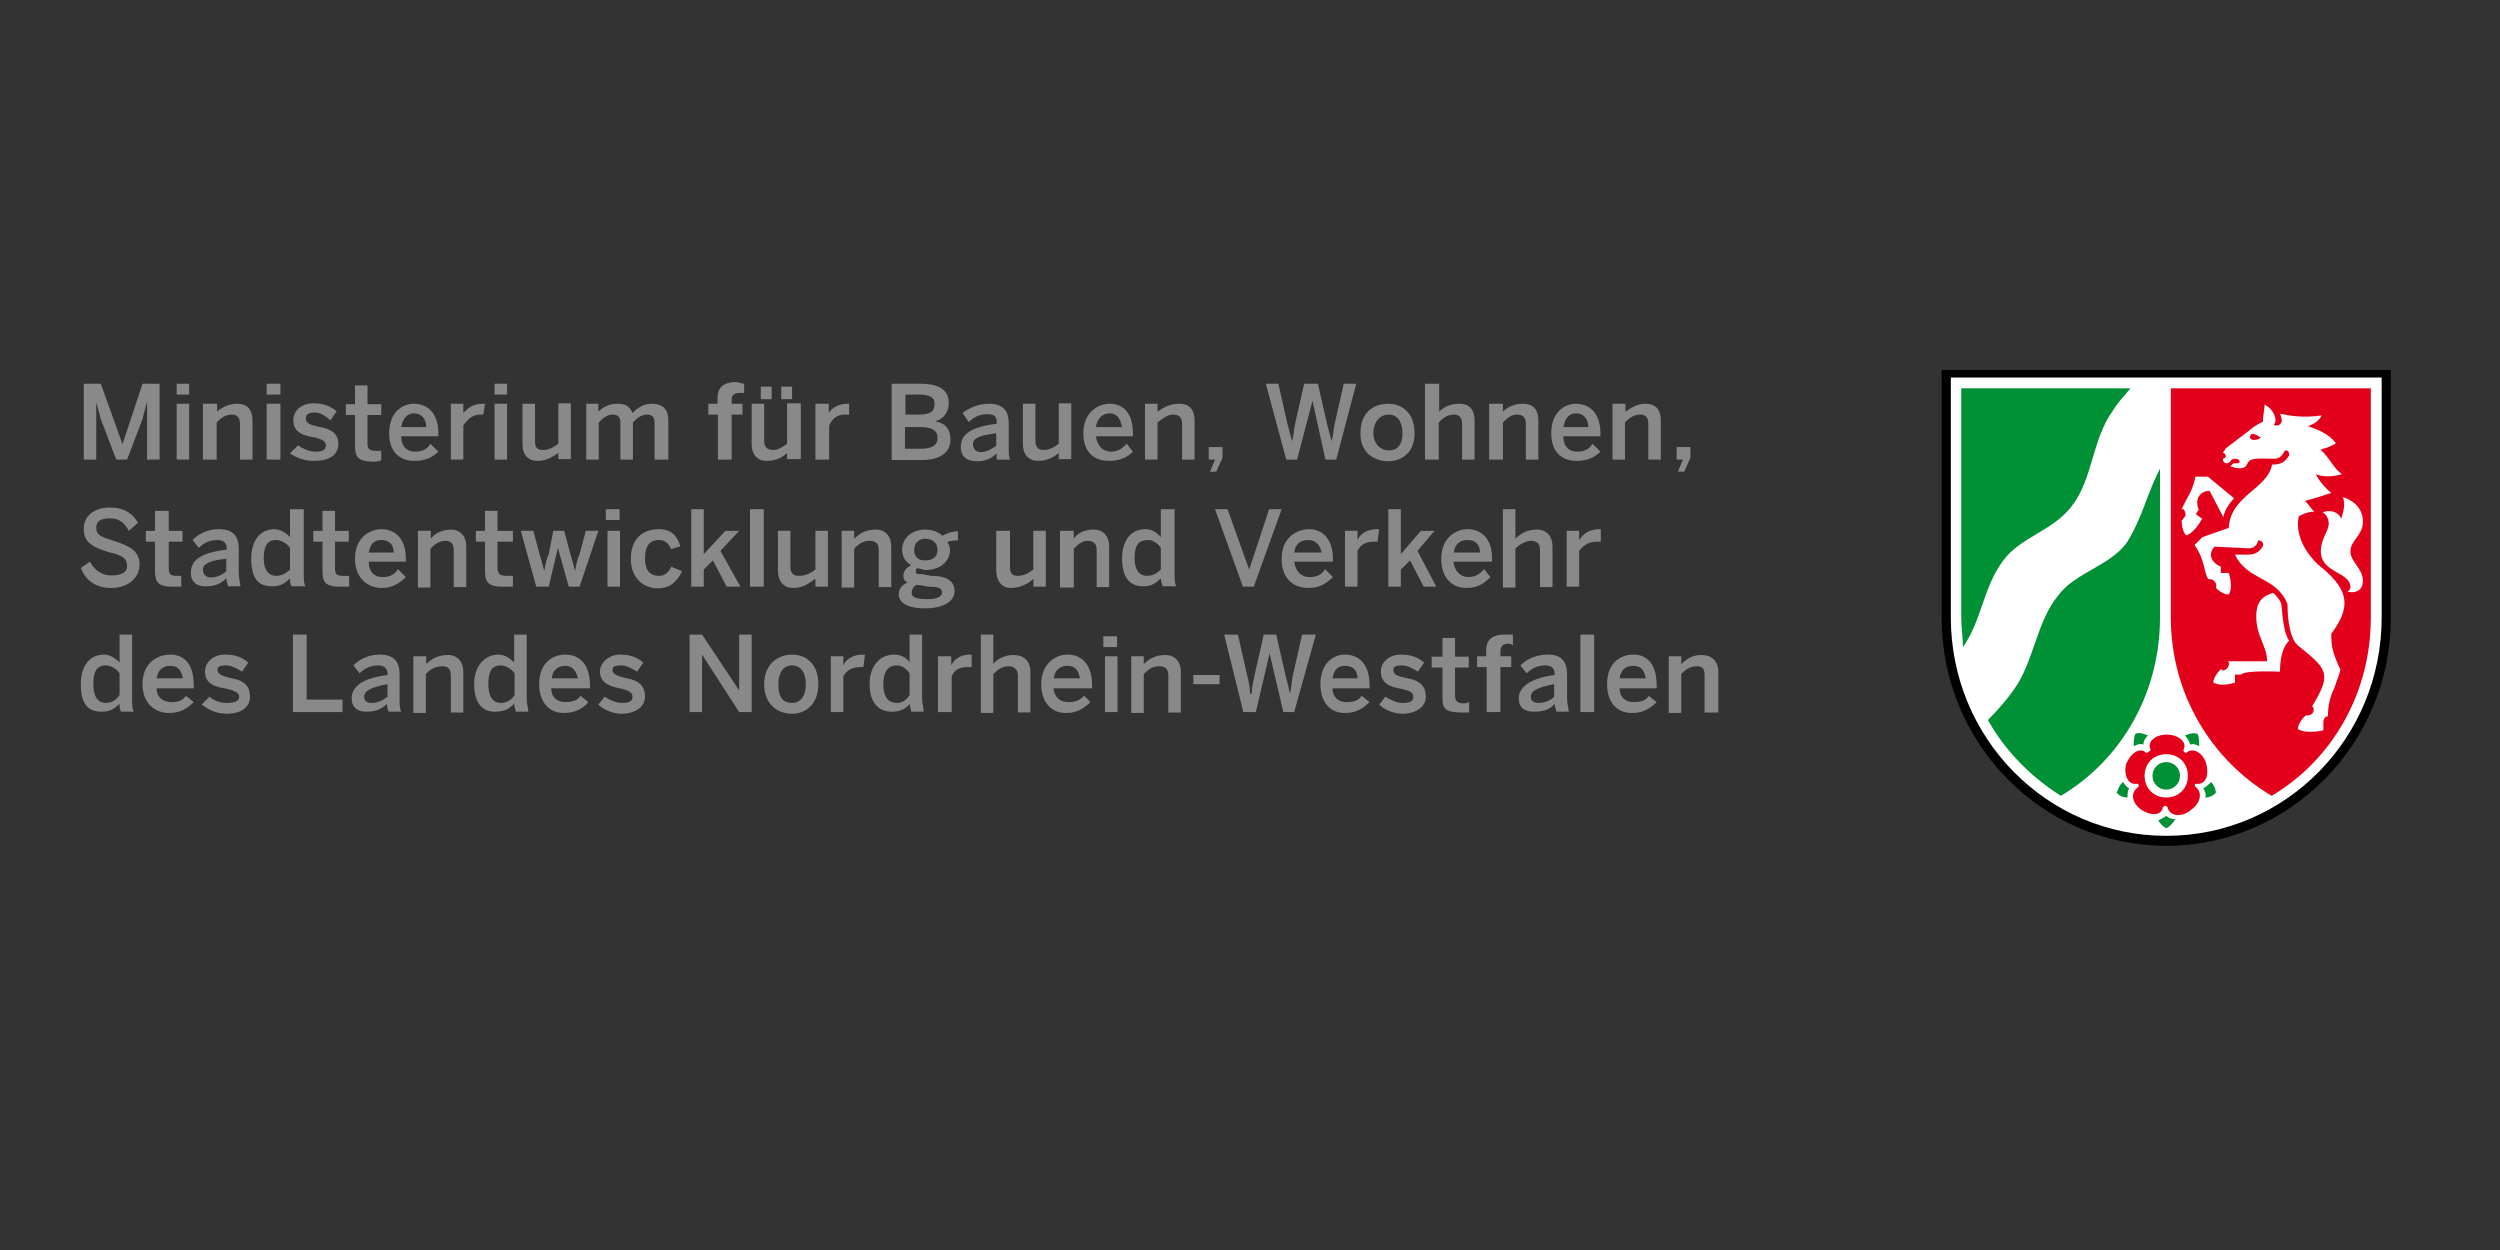
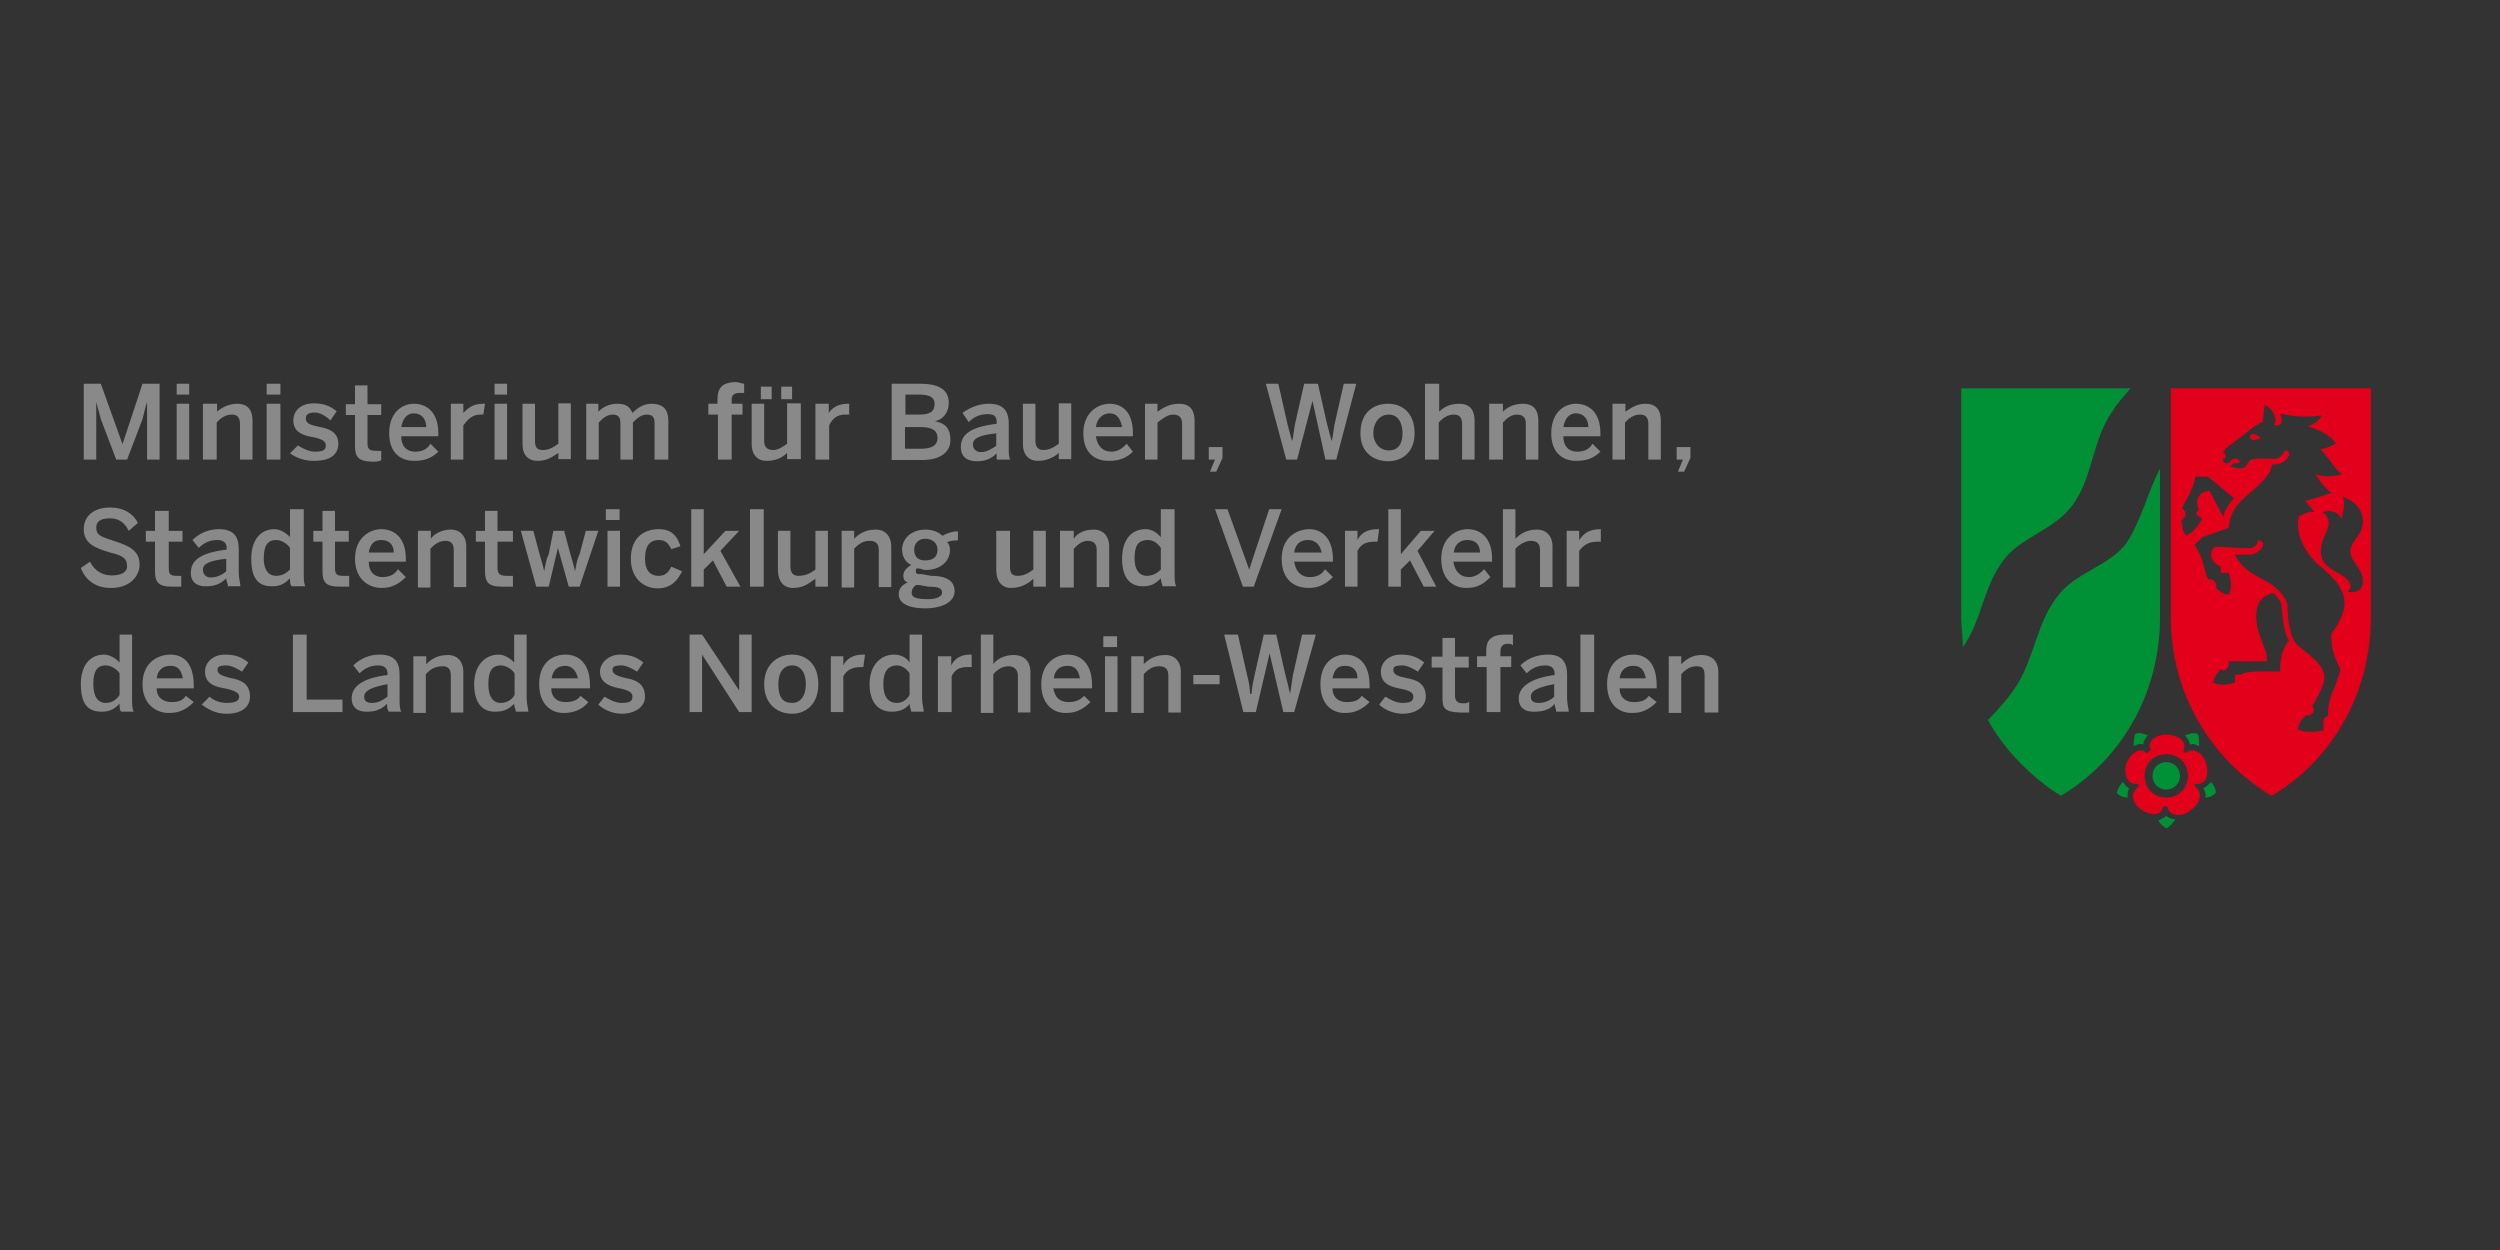
<svg xmlns="http://www.w3.org/2000/svg" version="1.1" id="Ebene_1" x="0px" y="0px" viewBox="0 0 600 300" enable-background="new 0 0 600 300" xml:space="preserve">
  <rect x="0" y="0" width="600" height="300" fill="#333333" stroke="none" />
  <path fill="#898989" d="M400.5,157.5c3,0,3,0,3,0c0,1.9,0,1.9,0,1.9c1.1-1.1,2.6-2.2,4.8-2.2c2.6,0,4.1,1.5,4.1,4.1  c0,9.7,0,9.7,0,9.7c-3.3,0-3.3,0-3.3,0c0-8.9,0-8.9,0-8.9c0-1.5-0.4-2.2-1.9-2.2c-1.5,0-2.6,0.7-3.7,1.9c0,9.3,0,9.3,0,9.3  c-3,0-3,0-3,0 M395,162.8c-0.4-1.9-1.1-3-3-3c-1.5,0-3,0.7-3.3,3H395z M385.7,164.2c0-5.2,3.3-7.1,6.3-7.1c3,0,5.6,1.9,5.6,7.4  c0,0.7,0,0.7,0,0.7c-8.9,0-8.9,0-8.9,0c0,2.2,1.5,3.3,3.3,3.3c1.9,0,3-0.4,3.7-1.5c1.9,1.5,1.9,1.5,1.9,1.5  c-1.5,1.5-3.3,2.6-5.6,2.6C388.6,171.3,385.7,169.1,385.7,164.2z M379.3,152.3c3.3,0,3.3,0,3.3,0c0,18.6,0,18.6,0,18.6  c-3.3,0-3.3,0-3.3,0V152.3z M373,167.2c0-3,0-3,0-3c-3.7,0.7-5.6,1.5-5.6,3c0,1.1,0.7,1.5,1.9,1.5C370.8,168.7,372.3,168,373,167.2z   M364.5,167.6c0-2.6,2.6-4.8,8.6-5.6c0-0.4,0-0.4,0-0.4c0-1.1-0.7-1.9-2.2-1.9c-1.9,0-3.3,0.7-4.5,1.9c-1.5-1.9-1.5-1.9-1.5-1.9  c1.5-1.5,3.7-2.6,6.7-2.6c3.3,0,4.5,1.9,4.5,4.8c0,5.6,0,5.6,0,5.6c0,1.5,0.4,2.6,0.4,3.3c-3,0-3,0-3,0c0-0.7-0.4-1.1-0.4-1.9  c-1.1,1.5-3,1.9-4.8,1.9C365.9,170.9,364.5,169.8,364.5,167.6z M356.7,160.1c-2.2,0-2.2,0-2.2,0c0-2.6,0-2.6,0-2.6  c2.2,0,2.2,0,2.2,0c0-1.5,0-1.5,0-1.5c0-2.2,1.1-3.7,4.5-3.7c0.4,0,1.5,0,1.9,0c0,2.6,0,2.6,0,2.6c-0.4-0.4-0.7-0.4-1.1-0.4  c-1.1,0-1.9,0.4-1.9,1.9c0,1.1,0,1.1,0,1.1c2.6,0,2.6,0,2.6,0c0,2.6,0,2.6,0,2.6c-2.6,0-2.6,0-2.6,0c0,10.8,0,10.8,0,10.8  c-3.3,0-3.3,0-3.3,0V160.1z M346.2,167.6c0-7.4,0-7.4,0-7.4c-2.6,0-2.6,0-2.6,0c0-2.6,0-2.6,0-2.6c2.6,0,2.6,0,2.6,0  c0-4.5,0-4.5,0-4.5c3,0,3,0,3,0c0,4.5,0,4.5,0,4.5c3.3,0,3.3,0,3.3,0c0,2.6,0,2.6,0,2.6c-3.3,0-3.3,0-3.3,0c0,6.7,0,6.7,0,6.7  c0,1.1,0.4,1.9,1.9,1.9c0.7,0,1.1,0,1.5-0.4c0,2.6,0,2.6,0,2.6c-0.4,0-1.5,0-2.2,0C346.6,170.9,346.2,169.8,346.2,167.6z M331,169.1  c1.5-1.9,1.5-1.9,1.5-1.9c1.1,0.7,2.6,1.5,4.1,1.5c1.9,0,2.6-0.4,2.6-1.5c0-1.1-1.1-1.5-3-1.9c-2.2-0.4-4.8-1.1-4.8-4.1  c0-2.2,1.9-4.1,4.8-4.1c2.6,0,4.1,0.7,5.6,1.9c-1.5,2.2-1.5,2.2-1.5,2.2c-1.1-0.7-2.6-1.5-3.7-1.5c-1.9,0-2.2,0.4-2.2,1.1  c0,1.1,1.1,1.5,3,1.9c2.2,0.4,4.8,1.1,4.8,4.5c0,2.6-2.6,4.1-5.6,4.1C334.3,171.3,332.1,170.2,331,169.1z M325.8,162.8  c0-1.9-1.1-3-3-3c-1.5,0-2.6,0.7-3,3H325.8z M316.9,164.2c0-5.2,3.3-7.1,5.9-7.1c3,0,5.9,1.9,5.9,7.4c0,0.7,0,0.7,0,0.7  c-8.9,0-8.9,0-8.9,0c0,2.2,1.5,3.3,3.3,3.3c1.9,0,3-0.4,3.7-1.5c1.9,1.5,1.9,1.5,1.9,1.5c-1.5,1.5-3.3,2.6-5.6,2.6  C319.8,171.3,316.9,169.1,316.9,164.2z M293.8,152.3c3.3,0,3.3,0,3.3,0c2.2,9.7,2.2,9.7,2.2,9.7c0.4,1.5,0.7,3,0.7,4.5  c0.4,0,0.4,0,0.4,0c0-1.5,0.4-3,0.7-4.5c2.2-9.7,2.2-9.7,2.2-9.7c3,0,3,0,3,0c2.2,9.7,2.2,9.7,2.2,9.7c0.4,1.5,0.7,2.6,1.1,4.5  c0.4-1.9,0.4-3,0.7-4.5c2.2-9.7,2.2-9.7,2.2-9.7c3.3,0,3.3,0,3.3,0c-5.2,18.6-5.2,18.6-5.2,18.6c-2.6,0-2.6,0-2.6,0  c-3.3-14.1-3.3-14.1-3.3-14.1c-3.3,14.1-3.3,14.1-3.3,14.1c-3,0-3,0-3,0L293.8,152.3z M286.4,162c6.3,0,6.3,0,6.3,0  c0,2.2,0,2.2,0,2.2c-6.3,0-6.3,0-6.3,0V162z M271.5,157.5c3,0,3,0,3,0c0,1.9,0,1.9,0,1.9c1.1-1.1,2.6-2.2,5.2-2.2  c2.2,0,3.7,1.5,3.7,4.1c0,9.7,0,9.7,0,9.7c-3,0-3,0-3,0c0-8.9,0-8.9,0-8.9c0-1.5-0.7-2.2-2.2-2.2c-1.5,0-2.6,0.7-3.7,1.9  c0,9.3,0,9.3,0,9.3c-3,0-3,0-3,0V157.5z M265.2,157.5c3,0,3,0,3,0c0,13.4,0,13.4,0,13.4c-3,0-3,0-3,0V157.5z M264.8,152.7  c3.3,0,3.3,0,3.3,0c0,2.6,0,2.6,0,2.6c-3.3,0-3.3,0-3.3,0V152.7z M259.2,162.8c-0.4-1.9-1.1-3-3-3c-1.5,0-3,0.7-3.3,3H259.2z   M249.9,164.2c0-5.2,3.7-7.1,6.3-7.1c3,0,5.9,1.9,5.9,7.4c0,0.7,0,0.7,0,0.7c-9.3,0-9.3,0-9.3,0c0.4,2.2,1.5,3.3,3.7,3.3  c1.5,0,2.6-0.4,3.7-1.5c1.5,1.5,1.5,1.5,1.5,1.5c-1.5,1.5-3.3,2.6-5.6,2.6C252.9,171.3,249.9,169.1,249.9,164.2z M235.4,152.3  c3,0,3,0,3,0c0,7.1,0,7.1,0,7.1c0.7-1.1,2.6-2.2,4.8-2.2c2.6,0,4.1,1.5,4.1,4.1c0,9.7,0,9.7,0,9.7c-3,0-3,0-3,0c0-8.9,0-8.9,0-8.9  c0-1.5-1.1-2.2-2.2-2.2c-1.5,0-2.6,0.7-3.7,1.9c0,9.3,0,9.3,0,9.3c-3,0-3,0-3,0V152.3z M225,157.5c3.3,0,3.3,0,3.3,0  c0,2.2,0,2.2,0,2.2c0.7-1.5,2.2-2.6,4.5-2.6c0.4,0,0.4,0,0.4,0c0,3,0,3,0,3c-0.4,0-0.7,0-1.1,0c-1.9,0-3,0.7-3.7,2.2  c0,8.6,0,8.6,0,8.6c-3.3,0-3.3,0-3.3,0V157.5z M218.3,166.8c0-5.2,0-5.2,0-5.2c-0.7-1.1-1.9-1.9-3-1.9c-2.2,0-3.3,1.5-3.3,4.5  c0,3,1.1,4.5,3.3,4.5C216.5,168.7,217.6,168,218.3,166.8z M208.7,164.2c0-4.5,2.6-7.1,5.9-7.1c1.5,0,3,0.7,3.7,1.9  c0-6.7,0-6.7,0-6.7c3,0,3,0,3,0c0,15.2,0,15.2,0,15.2c0,1.5,0.4,2.6,0.4,3.3c-3,0-3,0-3,0c0-0.4-0.4-1.1-0.4-1.9  c-0.7,1.1-2.2,1.9-4.1,1.9C211.3,170.9,208.7,169.1,208.7,164.2z M199.4,157.5c3,0,3,0,3,0c0,2.2,0,2.2,0,2.2  c0.7-1.5,2.2-2.6,4.8-2.6c0.4,0,0.4,0,0.4,0c-0.4,3-0.4,3-0.4,3s-0.4,0-0.7,0c-1.9,0-3.3,0.7-4.1,2.2c0,8.6,0,8.6,0,8.6  c-3,0-3,0-3,0V157.5z M193.4,164.2c0-2.6-1.1-4.5-3.3-4.5c-2.2,0-3.3,1.9-3.3,4.5c0,2.6,0.7,4.5,3.3,4.5  C192.3,168.7,193.4,166.8,193.4,164.2z M183.4,164.2c0-4.8,3.3-7.1,6.7-7.1c3.3,0,6.3,2.2,6.3,7.1c0,4.8-3,7.1-6.3,7.1  C186.7,171.3,183.4,169.1,183.4,164.2z M165.5,152.3c3,0,3,0,3,0c8.9,13.4,8.9,13.4,8.9,13.4c0-13.4,0-13.4,0-13.4c3,0,3,0,3,0  c0,18.6,0,18.6,0,18.6c-3,0-3,0-3,0c-8.9-13.8-8.9-13.8-8.9-13.8c0,13.8,0,13.8,0,13.8c-3,0-3,0-3,0V152.3z M143.6,169.1  c1.5-1.9,1.5-1.9,1.5-1.9c1.1,0.7,2.6,1.5,4.1,1.5c1.9,0,2.6-0.4,2.6-1.5c0-1.1-1.1-1.5-2.6-1.9c-2.2-0.4-5.2-1.1-5.2-4.1  c0-2.2,2.2-4.1,4.8-4.1c2.6,0,4.1,0.7,5.6,1.9c-1.5,2.2-1.5,2.2-1.5,2.2c-1.1-0.7-2.6-1.5-3.7-1.5c-1.9,0-2.2,0.4-2.2,1.1  c0,1.1,1.5,1.5,3,1.9c2.2,0.4,4.8,1.1,4.8,4.5c0,2.6-2.6,4.1-5.6,4.1C146.9,171.3,144.7,170.2,143.6,169.1z M138.7,162.8  c-0.4-1.9-1.5-3-3-3s-3,0.7-3.3,3H138.7z M129.4,164.2c0-5.2,3.3-7.1,6.3-7.1s5.9,1.9,5.9,7.4c0,0.7,0,0.7,0,0.7c-9.3,0-9.3,0-9.3,0  c0,2.2,1.5,3.3,3.3,3.3s3-0.4,3.7-1.5c1.9,1.5,1.9,1.5,1.9,1.5c-1.1,1.5-3.3,2.6-5.6,2.6C132.4,171.3,129.4,169.1,129.4,164.2z   M123.5,166.8c0-5.2,0-5.2,0-5.2c-0.7-1.1-2.2-1.9-3.3-1.9c-2.2,0-3,1.5-3,4.5c0,3,1.1,4.5,3,4.5C121.6,168.7,122.8,168,123.5,166.8  z M113.8,164.2c0-4.5,2.6-7.1,5.9-7.1c1.1,0,2.6,0.7,3.7,1.9c0-6.7,0-6.7,0-6.7c3,0,3,0,3,0c0,15.2,0,15.2,0,15.2  c0,1.5,0.4,2.6,0.4,3.3c-3,0-3,0-3,0c0-0.4-0.4-1.1-0.4-1.9c-1.1,1.1-2.2,1.9-4.5,1.9C116.1,170.9,113.8,169.1,113.8,164.2z   M99.3,157.5c3,0,3,0,3,0c0,1.9,0,1.9,0,1.9c1.1-1.1,2.6-2.2,5.2-2.2c2.2,0,3.7,1.5,3.7,4.1c0,9.7,0,9.7,0,9.7c-3,0-3,0-3,0  c0-8.9,0-8.9,0-8.9c0-1.5-0.7-2.2-1.9-2.2c-1.9,0-3,0.7-4.1,1.9c0,9.3,0,9.3,0,9.3c-3,0-3,0-3,0V157.5z M93,167.2c0-3,0-3,0-3  c-3.7,0.7-5.6,1.5-5.6,3c0,1.1,0.7,1.5,1.9,1.5C90.8,168.7,91.9,168,93,167.2z M84.4,167.6c0-2.6,2.2-4.8,8.6-5.6c0-0.4,0-0.4,0-0.4  c0-1.1-0.7-1.9-2.2-1.9c-1.9,0-3.3,0.7-4.5,1.9c-1.5-1.9-1.5-1.9-1.5-1.9c1.5-1.5,3.7-2.6,6.3-2.6c3.7,0,4.8,1.9,4.8,4.8  c0,5.6,0,5.6,0,5.6c0,1.5,0,2.6,0.4,3.3c-3,0-3,0-3,0c-0.4-0.7-0.4-1.1-0.4-1.9c-1.5,1.5-3,1.9-4.8,1.9  C85.9,170.9,84.4,169.8,84.4,167.6z M70.3,152.3c3.3,0,3.3,0,3.3,0c0,15.6,0,15.6,0,15.6c8.6,0,8.6,0,8.6,0c0,3,0,3,0,3  c-11.9,0-11.9,0-11.9,0V152.3z M48.4,169.1c1.9-1.9,1.9-1.9,1.9-1.9c0.7,0.7,2.2,1.5,4.1,1.5c1.9,0,3-0.4,3-1.5c0-1.1-1.5-1.5-3-1.9  c-2.6-0.4-5.2-1.1-5.2-4.1c0-2.2,1.9-4.1,4.8-4.1c2.6,0,4.1,0.7,5.6,1.9c-1.5,2.2-1.5,2.2-1.5,2.2c-1.1-0.7-2.6-1.5-3.7-1.5  c-1.9,0-2.2,0.4-2.2,1.1c0,1.1,1.5,1.5,3,1.9c2.2,0.4,4.8,1.1,4.8,4.5c0,2.6-2.2,4.1-5.6,4.1C51.7,171.3,49.9,170.2,48.4,169.1z   M43.9,162.8c-0.4-1.9-1.1-3-3-3c-1.5,0-3,0.7-3.3,3H43.9z M34.2,164.2c0-5.2,3.7-7.1,6.7-7.1c3,0,5.6,1.9,5.6,7.4  c0,0.7,0,0.7,0,0.7c-8.9,0-8.9,0-8.9,0c0,2.2,1.5,3.3,3.7,3.3c1.5,0,2.6-0.4,3.3-1.5c1.9,1.5,1.9,1.5,1.9,1.5  c-1.5,1.5-3.3,2.6-5.6,2.6C37.6,171.3,34.2,169.1,34.2,164.2z M28.7,166.8c0-5.2,0-5.2,0-5.2c-0.7-1.1-2.2-1.9-3.3-1.9  c-2.2,0-3,1.5-3,4.5c0,3,1.1,4.5,3,4.5C26.8,168.7,27.9,168,28.7,166.8z M19.4,164.2c0-4.5,2.2-7.1,5.6-7.1c1.1,0,2.6,0.7,3.7,1.9  c0-6.7,0-6.7,0-6.7c3,0,3,0,3,0c0,15.2,0,15.2,0,15.2c0,1.5,0,2.6,0.4,3.3c-3,0-3,0-3,0c-0.4-0.4-0.4-1.1-0.4-1.9  c-1.1,1.1-2.2,1.9-4.1,1.9C21.2,170.9,19.4,169.1,19.4,164.2z M376,127.4c3,0,3,0,3,0c0,2.2,0,2.2,0,2.2c1.1-1.5,2.2-2.6,5.2-2.6  c0,3,0,3,0,3c-0.4,0-0.7,0-0.7,0c-2.2,0-3.3,0.7-4.5,2.2c0,8.6,0,8.6,0,8.6c-3,0-3,0-3,0V127.4z M360.7,122.2c3,0,3,0,3,0  c0,7.1,0,7.1,0,7.1c1.1-1.1,2.6-2.2,5.2-2.2c2.2,0,3.7,1.5,3.7,4.1c0,9.7,0,9.7,0,9.7c-3,0-3,0-3,0c0-8.9,0-8.9,0-8.9  c0-1.5-0.7-2.2-2.2-2.2c-1.1,0-2.6,0.7-3.7,1.9c0,9.3,0,9.3,0,9.3c-3,0-3,0-3,0V122.2z M355.2,132.6c0-1.9-1.1-3-3-3  c-1.5,0-3,0.7-3.3,3H355.2z M345.9,134.1c0-5.2,3.7-7.1,6.3-7.1c3,0,5.9,1.9,5.9,7.1c0,0.7,0,0.7,0,0.7c-9.3,0-9.3,0-9.3,0  c0.4,2.6,1.9,3.7,3.7,3.7c1.5,0,2.6-0.7,3.7-1.9c1.5,1.9,1.5,1.9,1.5,1.9c-1.5,1.5-3,2.6-5.6,2.6C348.8,141.2,345.9,139,345.9,134.1  z M333.2,122.2c3,0,3,0,3,0c0,10.8,0,10.8,0,10.8c4.8-5.6,4.8-5.6,4.8-5.6c3.3,0,3.3,0,3.3,0c-4.1,4.8-4.1,4.8-4.1,4.8  c4.5,8.6,4.5,8.6,4.5,8.6c-3,0-3,0-3,0c-3.3-6.3-3.3-6.3-3.3-6.3c-2.2,2.2-2.2,2.2-2.2,2.2c0,4.1,0,4.1,0,4.1c-3,0-3,0-3,0V122.2z   M322.8,127.4c3,0,3,0,3,0c0,2.2,0,2.2,0,2.2c0.7-1.5,2.2-2.6,4.8-2.6c0.4,0,0.4,0,0.4,0c-0.4,3-0.4,3-0.4,3h-0.7  c-2.2,0-3.3,0.7-4.1,2.2c0,8.6,0,8.6,0,8.6c-3,0-3,0-3,0V127.4z M317.2,132.6c-0.4-1.9-1.5-3-3.3-3c-1.5,0-3,0.7-3.3,3H317.2z   M307.6,134.1c0-5.2,3.7-7.1,6.7-7.1c2.6,0,5.6,1.9,5.6,7.1c0,0.7,0,0.7,0,0.7c-9.3,0-9.3,0-9.3,0c0.4,2.6,1.9,3.7,3.7,3.7  c1.9,0,3-0.7,3.7-1.9c1.9,1.9,1.9,1.9,1.9,1.9c-1.5,1.5-3.3,2.6-5.6,2.6C310.5,141.2,307.6,139,307.6,134.1z M291.6,122.2  c3,0,3,0,3,0c5.2,14.5,5.2,14.5,5.2,14.5c4.8-14.5,4.8-14.5,4.8-14.5c3,0,3,0,3,0c-6.7,18.6-6.7,18.6-6.7,18.6c-2.6,0-2.6,0-2.6,0  L291.6,122.2z M278.6,136.7c0-5.2,0-5.2,0-5.2c-0.7-1.1-1.9-1.9-3-1.9c-2.6,0-3.3,1.5-3.3,4.5c0,2.6,1.1,4.1,3,4.1  C276.7,138.2,277.8,137.5,278.6,136.7z M269.3,134.1c0-4.5,2.2-7.1,5.6-7.1c1.5,0,2.6,0.7,3.7,1.9c0-6.7,0-6.7,0-6.7  c3.3,0,3.3,0,3.3,0c0,15.2,0,15.2,0,15.2c0,1.5,0,2.6,0.4,3.3c-3.3,0-3.3,0-3.3,0c0-0.4-0.4-1.1-0.4-1.9c-1.1,1.1-2.2,1.9-4.1,1.9  C271.5,140.8,269.3,139,269.3,134.1z M254.4,127.4c3.3,0,3.3,0,3.3,0c0,1.9,0,1.9,0,1.9c0.7-1.1,2.2-2.2,4.8-2.2  c2.2,0,3.7,1.5,3.7,4.1c0,9.7,0,9.7,0,9.7c-3,0-3,0-3,0c0-8.9,0-8.9,0-8.9c0-1.5-0.7-2.2-2.2-2.2c-1.1,0-2.2,0.7-3.3,1.9  c0,9.3,0,9.3,0,9.3c-3.3,0-3.3,0-3.3,0V127.4z M239.1,136.7c0-9.3,0-9.3,0-9.3c3.3,0,3.3,0,3.3,0c0,8.6,0,8.6,0,8.6  c0,1.5,0.4,2.2,1.9,2.2c1.5,0,2.6-0.7,3.7-1.5c0-9.3,0-9.3,0-9.3c3,0,3,0,3,0c0,13.4,0,13.4,0,13.4c-3,0-3,0-3,0c0-1.9,0-1.9,0-1.9  c-0.7,0.7-2.6,2.2-5.2,2.2C240.6,141.2,239.1,139.7,239.1,136.7z M225,131.9c0-1.5-1.1-2.6-3-2.6c-1.5,0-2.6,1.1-2.6,2.6  c0,1.9,1.1,2.6,2.6,2.6C223.9,134.5,225,133.7,225,131.9z M226.1,142.3c0-1.1-0.7-1.5-3.3-1.5c-2.2-0.4-2.2-0.4-2.2-0.4  c-0.4,0-0.4,0-0.7,0c-0.7,0.4-1.1,1.1-1.1,1.9c0,1.1,1.1,1.5,4.1,1.5C225,143.8,226.1,143,226.1,142.3z M215.7,142.7  c0-1.5,0.7-2.2,2.2-3c-0.7,0-1.1-0.7-1.1-1.5c0-1.1,0.7-1.9,1.9-2.6c-1.5-0.7-2.2-2.2-2.2-3.7c0-2.6,2.2-4.8,5.6-4.8  c1.9,0,3.3,0.7,4.1,1.5c1.1-0.7,2.6-1.1,3.7-1.1c0,2.2,0,2.2,0,2.2c-0.7,0-1.5,0-2.6,0.4c0.4,0.4,0.7,1.1,0.7,1.9  c0,2.6-2.2,4.8-5.9,4.8c-0.7,0-1.1-0.4-1.9-0.4c-0.4,0-0.4,0.4-0.4,0.7c0,0.7,0.4,0.7,1.5,0.7c2.2,0.4,2.2,0.4,2.2,0.4  c4.1,0,5.6,1.5,5.6,3.7c0,2.6-3,4.1-7.1,4.1C217.6,146,215.7,144.5,215.7,142.7z M202,127.4c3,0,3,0,3,0c0,1.9,0,1.9,0,1.9  c1.1-1.1,2.6-2.2,5.2-2.2c2.2,0,3.7,1.5,3.7,4.1c0,9.7,0,9.7,0,9.7c-3,0-3,0-3,0c0-8.9,0-8.9,0-8.9c0-1.5-0.7-2.2-2.2-2.2  c-1.5,0-2.6,0.7-3.7,1.9c0,9.3,0,9.3,0,9.3c-3,0-3,0-3,0V127.4z M186.7,136.7c0-9.3,0-9.3,0-9.3c3,0,3,0,3,0c0,8.6,0,8.6,0,8.6  c0,1.5,0.7,2.2,1.9,2.2c1.9,0,3-0.7,4.1-1.5c0-9.3,0-9.3,0-9.3c3,0,3,0,3,0c0,13.4,0,13.4,0,13.4c-3,0-3,0-3,0c0-1.9,0-1.9,0-1.9  c-1.1,0.7-2.6,2.2-5.2,2.2C188.2,141.2,186.7,139.7,186.7,136.7z M180,122.2c3.3,0,3.3,0,3.3,0c0,18.6,0,18.6,0,18.6  c-3.3,0-3.3,0-3.3,0V122.2z M165.9,122.2c3,0,3,0,3,0c0,10.8,0,10.8,0,10.8c5.2-5.6,5.2-5.6,5.2-5.6c3.3,0,3.3,0,3.3,0  c-4.5,4.8-4.5,4.8-4.5,4.8c4.8,8.6,4.8,8.6,4.8,8.6c-3.3,0-3.3,0-3.3,0c-3.3-6.3-3.3-6.3-3.3-6.3c-2.2,2.2-2.2,2.2-2.2,2.2  c0,4.1,0,4.1,0,4.1c-3,0-3,0-3,0V122.2z M151.4,134.1c0-5.2,3.3-7.1,6.7-7.1c3.3,0,4.5,1.9,5.2,4.1c-2.2,0.7-2.2,0.7-2.2,0.7  c-0.7-1.5-1.5-2.2-3-2.2c-1.9,0-3.3,1.1-3.3,4.5c0,2.6,1.1,4.1,3.3,4.1c1.1,0,2.2-0.4,3-2.2c2.6,1.1,2.6,1.1,2.6,1.1  c-1.1,2.2-2.6,4.1-5.9,4.1C154.7,141.2,151.4,139,151.4,134.1z M145.8,127.4c3,0,3,0,3,0c0,13.4,0,13.4,0,13.4c-3,0-3,0-3,0V127.4z   M145.4,122.2c3.3,0,3.3,0,3.3,0c0,2.6,0,2.6,0,2.6c-3.3,0-3.3,0-3.3,0V122.2z M125,127.4c3,0,3,0,3,0c1.5,5.6,1.5,5.6,1.5,5.6  c0.4,1.5,0.7,2.2,1.1,4.1c0.4-1.9,0.4-2.6,1.1-4.1c1.1-5.6,1.1-5.6,1.1-5.6c2.6,0,2.6,0,2.6,0c1.5,5.6,1.5,5.6,1.5,5.6  c0.4,1.5,0.7,2.2,1.1,4.1c0.4-1.9,0.4-2.6,1.1-4.1c1.5-5.6,1.5-5.6,1.5-5.6c3,0,3,0,3,0c-4.5,13.4-4.5,13.4-4.5,13.4  c-2.6,0-2.6,0-2.6,0c-2.6-9.3-2.6-9.3-2.6-9.3c-2.2,9.3-2.2,9.3-2.2,9.3c-3,0-3,0-3,0L125,127.4z M116.4,137.1c0-7.1,0-7.1,0-7.1  c-2.2,0-2.2,0-2.2,0c0-2.6,0-2.6,0-2.6c2.2,0,2.2,0,2.2,0c0-4.8,0-4.8,0-4.8c3,0,3,0,3,0c0,4.8,0,4.8,0,4.8c3.7,0,3.7,0,3.7,0  c0,2.6,0,2.6,0,2.6c-3.7,0-3.7,0-3.7,0c0,6.3,0,6.3,0,6.3c0,1.5,0.7,1.9,2.2,1.9c0.4,0,0.7,0,1.5,0c0,2.6,0,2.6,0,2.6  c-0.7,0-1.9,0-2.6,0C117.2,140.8,116.4,139.7,116.4,137.1z M100.4,127.4c3,0,3,0,3,0c0,1.9,0,1.9,0,1.9c0.7-1.1,2.6-2.2,4.8-2.2  s3.7,1.5,3.7,4.1c0,9.7,0,9.7,0,9.7c-3,0-3,0-3,0c0-8.9,0-8.9,0-8.9c0-1.5-0.7-2.2-1.9-2.2c-1.5,0-2.6,0.7-3.7,1.9  c0,9.3,0,9.3,0,9.3c-3,0-3,0-3,0V127.4z M94.5,132.6c0-1.9-1.1-3-3-3c-1.5,0-2.6,0.7-3,3H94.5z M85.2,134.1c0-5.2,3.7-7.1,6.3-7.1  c3,0,5.9,1.9,5.9,7.1c0,0.7,0,0.7,0,0.7c-8.9,0-8.9,0-8.9,0c0,2.6,1.5,3.7,3.3,3.7s3-0.7,3.7-1.9c1.9,1.9,1.9,1.9,1.9,1.9  c-1.5,1.5-3.3,2.6-5.6,2.6C88.5,141.2,85.2,139,85.2,134.1z M77.4,137.1c0-7.1,0-7.1,0-7.1c-2.2,0-2.2,0-2.2,0c0-2.6,0-2.6,0-2.6  c2.2,0,2.2,0,2.2,0c0-4.8,0-4.8,0-4.8c3,0,3,0,3,0c0,4.8,0,4.8,0,4.8c3.3,0,3.3,0,3.3,0c0,2.6,0,2.6,0,2.6c-3.3,0-3.3,0-3.3,0  c0,6.3,0,6.3,0,6.3c0,1.5,0.4,1.9,1.9,1.9c0.4,0,1.1,0,1.5,0c0,2.6,0,2.6,0,2.6c-0.4,0-1.5,0-2.2,0  C78.1,140.8,77.4,139.7,77.4,137.1z M69.6,136.7c0-5.2,0-5.2,0-5.2c-0.7-1.1-2.2-1.9-3.3-1.9c-2.2,0-3,1.5-3,4.5  c0,2.6,1.1,4.1,3,4.1C67.7,138.2,68.8,137.5,69.6,136.7z M60.3,134.1c0-4.5,2.2-7.1,5.6-7.1c1.1,0,2.6,0.7,3.7,1.9  c0-6.7,0-6.7,0-6.7c3.3,0,3.3,0,3.3,0c0,15.2,0,15.2,0,15.2c0,1.5,0,2.6,0.4,3.3c-3.3,0-3.3,0-3.3,0c-0.4-0.4-0.4-1.1-0.4-1.9  c-1.1,1.1-2.2,1.9-4.1,1.9C62.1,140.8,60.3,139,60.3,134.1z M54.3,137.1c0-3,0-3,0-3c-3.7,0.4-5.6,1.1-5.6,2.6  c0,1.1,0.7,1.9,1.9,1.9C52.1,138.6,53.6,137.8,54.3,137.1z M45.8,137.5c0-3,2.2-4.8,8.6-5.6c0-0.4,0-0.4,0-0.4  c0-1.1-0.7-1.9-2.2-1.9c-1.9,0-3.3,0.7-4.5,1.9c-1.5-1.9-1.5-1.9-1.5-1.9c1.5-1.5,3.7-2.6,6.3-2.6c3.7,0,4.8,1.9,4.8,4.8  c0,5.6,0,5.6,0,5.6c0,1.5,0.4,2.6,0.4,3.3c-3,0-3,0-3,0c0-0.7-0.4-1.1-0.4-1.9c-1.5,1.5-3,1.9-4.8,1.9  C47.3,140.8,45.8,139.7,45.8,137.5z M37.2,137.1c0-7.1,0-7.1,0-7.1c-2.2,0-2.2,0-2.2,0c0-2.6,0-2.6,0-2.6c2.2,0,2.2,0,2.2,0  c0-4.8,0-4.8,0-4.8c3.3,0,3.3,0,3.3,0c0,4.8,0,4.8,0,4.8c3.3,0,3.3,0,3.3,0c0,2.6,0,2.6,0,2.6c-3.3,0-3.3,0-3.3,0c0,6.3,0,6.3,0,6.3  c0,1.5,0.4,1.9,1.9,1.9c0.4,0,1.1,0,1.1,0c0,2.6,0,2.6,0,2.6c-0.4,0-1.5,0-2.2,0C38,140.8,37.2,139.7,37.2,137.1z M19.4,136.3  c2.2-1.5,2.2-1.5,2.2-1.5c1.1,2.2,3,3.3,5.2,3.3s3.7-0.7,3.7-2.2c0-1.9-1.1-2.6-4.1-3.3c-3.7-1.1-6.3-2.2-6.3-5.6  c0-3.3,2.6-5.2,6.3-5.2c3.3,0,5.6,1.5,6.7,3.7c-2.2,1.9-2.2,1.9-2.2,1.9c-1.1-2.2-2.6-3-4.5-3c-2.2,0-3.3,0.7-3.3,2.2  c0,1.9,1.1,2.2,4.5,3.3c3.3,1.1,5.9,2.2,5.9,5.6c0,3-2.6,5.6-6.7,5.6C23.1,141.2,20.5,139.3,19.4,136.3z M403.9,110.3  c-1.5,0-1.5,0-1.5,0c0-3,0-3,0-3c3.3,0,3.3,0,3.3,0c0,2.6,0,2.6,0,2.6c-1.5,3.3-1.5,3.3-1.5,3.3c-1.5,0-1.5,0-1.5,0L403.9,110.3z   M387.1,96.9c3,0,3,0,3,0c0,1.9,0,1.9,0,1.9c1.1-0.7,2.6-1.9,4.8-1.9c2.2,0,3.7,1.1,3.7,4.1c0,9.3,0,9.3,0,9.3c-3,0-3,0-3,0  c0-8.6,0-8.6,0-8.6c0-1.5-0.7-2.2-1.9-2.2c-1.5,0-2.6,0.7-3.7,1.9c0,8.9,0,8.9,0,8.9c-3,0-3,0-3,0V96.9z M381.2,102.5  c0-1.9-1.1-3.3-3-3.3c-1.5,0-2.6,1.1-3,3.3H381.2z M372.3,104c0-5.2,3.3-7.1,5.9-7.1c3,0,5.9,1.9,5.9,7.1c0,0.7,0,0.7,0,0.7  c-8.9,0-8.9,0-8.9,0c0,2.6,1.5,3.7,3.3,3.7c1.9,0,3-0.7,3.7-1.9c1.9,1.9,1.9,1.9,1.9,1.9c-1.5,1.5-3.3,2.2-5.6,2.2  C375.2,110.7,372.3,108.8,372.3,104z M357.4,96.9c3.3,0,3.3,0,3.3,0c0,1.9,0,1.9,0,1.9c0.7-0.7,2.2-1.9,4.8-1.9  c2.2,0,3.7,1.1,3.7,4.1c0,9.3,0,9.3,0,9.3c-3,0-3,0-3,0c0-8.6,0-8.6,0-8.6c0-1.5-0.7-2.2-2.2-2.2c-1.1,0-2.2,0.7-3.3,1.9  c0,8.9,0,8.9,0,8.9c-3.3,0-3.3,0-3.3,0V96.9z M342.1,92.1c3.3,0,3.3,0,3.3,0c0,6.7,0,6.7,0,6.7c0.7-0.7,2.2-1.9,4.8-1.9  c2.2,0,3.7,1.1,3.7,4.1c0,9.3,0,9.3,0,9.3c-3,0-3,0-3,0c0-8.6,0-8.6,0-8.6c0-1.5-0.7-2.2-1.9-2.2c-1.5,0-2.6,0.7-3.7,1.9  c0,8.9,0,8.9,0,8.9c-3.3,0-3.3,0-3.3,0V92.1z M336.6,104c0-2.6-1.1-4.5-3.3-4.5c-2.2,0-3.7,1.9-3.7,4.5c0,2.2,1.5,4.1,3.7,4.1  C335.5,108.1,336.6,106.6,336.6,104z M326.5,104c0-5.2,3.3-7.1,6.7-7.1c3,0,6.3,1.9,6.3,7.1c0,4.8-3.3,6.7-6.3,6.7  C329.9,110.7,326.5,108.8,326.5,104z M303.8,92.1c3,0,3,0,3,0c2.2,9.7,2.2,9.7,2.2,9.7c0.4,1.5,0.7,2.6,1.1,4.1  c0.4-1.5,0.4-2.6,0.7-4.1c2.2-9.7,2.2-9.7,2.2-9.7c3.3,0,3.3,0,3.3,0c2.2,9.7,2.2,9.7,2.2,9.7c0.4,1.5,0.7,2.6,1.1,4.1  c0.4-1.5,0.4-2.6,0.7-4.1c2.2-9.7,2.2-9.7,2.2-9.7c3,0,3,0,3,0c-4.8,18.2-4.8,18.2-4.8,18.2c-2.6,0-2.6,0-2.6,0  C315,96.2,315,96.2,315,96.2c-3.7,14.1-3.7,14.1-3.7,14.1c-2.6,0-2.6,0-2.6,0L303.8,92.1z M291.6,110.3c-1.5,0-1.5,0-1.5,0  c0-3,0-3,0-3c3.3,0,3.3,0,3.3,0c0,2.6,0,2.6,0,2.6c-1.5,3.3-1.5,3.3-1.5,3.3c-1.5,0-1.5,0-1.5,0L291.6,110.3z M274.8,96.9  c3,0,3,0,3,0c0,1.9,0,1.9,0,1.9c1.1-0.7,2.6-1.9,5.2-1.9c2.2,0,3.7,1.1,3.7,4.1c0,9.3,0,9.3,0,9.3c-3,0-3,0-3,0c0-8.6,0-8.6,0-8.6  c0-1.5-0.7-2.2-2.2-2.2c-1.1,0-2.2,0.7-3.7,1.9c0,8.9,0,8.9,0,8.9c-3,0-3,0-3,0V96.9z M269.3,102.5c-0.4-1.9-1.1-3.3-3-3.3  c-1.5,0-3,1.1-3.3,3.3H269.3z M260,104c0-5.2,3.7-7.1,6.3-7.1c3,0,5.6,1.9,5.6,7.1c0,0.7,0,0.7,0,0.7c-8.9,0-8.9,0-8.9,0  c0.4,2.6,1.9,3.7,3.7,3.7c1.5,0,2.6-0.7,3.7-1.9c1.5,1.9,1.5,1.9,1.5,1.9c-1.5,1.5-3.3,2.2-5.6,2.2C262.9,110.7,260,108.8,260,104z   M245.5,106.6c0-9.7,0-9.7,0-9.7c3,0,3,0,3,0c0,8.9,0,8.9,0,8.9c0,1.5,0.7,2.2,1.9,2.2c1.5,0,2.6-0.7,3.7-1.5c0-9.7,0-9.7,0-9.7  c3,0,3,0,3,0c0,13.4,0,13.4,0,13.4c-3,0-3,0-3,0c0-1.5,0-1.5,0-1.5c-0.7,0.7-2.6,1.9-4.8,1.9C247,110.7,245.5,109.2,245.5,106.6z   M239.1,107c0-3,0-3,0-3c-3.7,0.4-5.6,1.1-5.6,2.6c0,1.1,0.7,1.9,1.9,1.9C236.9,108.5,238,107.7,239.1,107z M230.6,107.3  c0-3,2.2-4.8,8.6-5.6c0-0.4,0-0.4,0-0.4c0-1.5-0.7-1.9-2.2-1.9c-1.9,0-3.3,0.7-4.5,1.9c-1.5-2.2-1.5-2.2-1.5-2.2  c1.5-1.1,3.7-2.2,6.3-2.2c3.3,0,4.8,1.5,4.8,4.8c0,5.6,0,5.6,0,5.6c0,1.5,0,2.6,0.4,3c-3.3,0-3.3,0-3.3,0c0-0.4,0-0.7,0-1.5  c-1.5,1.5-3,1.9-4.8,1.9C232.1,110.7,230.6,109.6,230.6,107.3z M220.9,107.7c2.6,0,4.1-0.7,4.1-2.6c0-1.9-1.5-2.6-4.1-2.6  c-3.7,0-3.7,0-3.7,0c0,5.2,0,5.2,0,5.2H220.9z M220.6,99.5c2.6,0,3.7-0.7,3.7-2.6c0-1.5-1.1-2.2-3.7-2.2c-3.3,0-3.3,0-3.3,0  c0,4.8,0,4.8,0,4.8H220.6z M213.9,92.1c7.1,0,7.1,0,7.1,0c3.7,0,6.7,1.1,6.7,4.5c0,2.6-1.5,4.1-3.3,4.5c2.2,0.4,3.7,1.5,3.7,4.5  c0,3.3-3,4.8-6.7,4.8c-7.4,0-7.4,0-7.4,0V92.1z M195.6,96.9c3.3,0,3.3,0,3.3,0c0,2.2,0,2.2,0,2.2c0.7-1.1,2.2-2.2,4.5-2.2  c0.4,0,0.4,0,0.4,0c0,2.6,0,2.6,0,2.6c-0.4,0-0.7,0-1.1,0c-1.9,0-3,1.1-3.7,2.6c0,8.2,0,8.2,0,8.2c-3.3,0-3.3,0-3.3,0V96.9z   M187.5,92.8c2.6,0,2.6,0,2.6,0c0,3,0,3,0,3c-2.6,0-2.6,0-2.6,0V92.8z M182.6,92.8c2.6,0,2.6,0,2.6,0c0,3,0,3,0,3  c-2.6,0-2.6,0-2.6,0V92.8z M180.4,106.6c0-9.7,0-9.7,0-9.7c3,0,3,0,3,0c0,8.9,0,8.9,0,8.9c0,1.5,0.7,2.2,2.2,2.2  c1.1,0,2.2-0.7,3.3-1.5c0-9.7,0-9.7,0-9.7c3.3,0,3.3,0,3.3,0c0,13.4,0,13.4,0,13.4c-3.3,0-3.3,0-3.3,0c0-1.5,0-1.5,0-1.5  c-0.7,0.7-2.2,1.9-4.8,1.9C181.9,110.7,180.4,109.2,180.4,106.6z M172.2,99.5c-2.2,0-2.2,0-2.2,0c0-2.6,0-2.6,0-2.6  c2.2,0,2.2,0,2.2,0c0-1.1,0-1.1,0-1.1c0-2.2,0.7-4.1,4.5-4.1c0.4,0,1.5,0.4,1.9,0.4c0,2.2,0,2.2,0,2.2c-0.4,0-0.7,0-1.1,0  c-1.1,0-1.9,0.4-1.9,1.5s0,1.1,0,1.1c2.6,0,2.6,0,2.6,0c0,2.6,0,2.6,0,2.6c-2.6,0-2.6,0-2.6,0c0,10.8,0,10.8,0,10.8  c-3.3,0-3.3,0-3.3,0V99.5z M140.6,96.9c3,0,3,0,3,0c0,1.9,0,1.9,0,1.9c1.1-1.1,2.6-1.9,4.5-1.9c2.2,0,3,0.7,3.7,2.2  c1.1-1.1,2.6-2.2,4.5-2.2c3,0,4.1,1.5,4.1,4.1c0,9.3,0,9.3,0,9.3c-3.3,0-3.3,0-3.3,0c0-8.6,0-8.6,0-8.6c0-1.5-0.4-2.2-1.9-2.2  c-1.1,0-2.2,0.7-3.3,1.9c0,8.9,0,8.9,0,8.9c-3,0-3,0-3,0c0-8.6,0-8.6,0-8.6c0-1.5-0.4-2.2-1.9-2.2c-1.1,0-2.2,0.7-3.3,1.9  c0,8.9,0,8.9,0,8.9c-3,0-3,0-3,0V96.9z M125.4,106.6c0-9.7,0-9.7,0-9.7c3,0,3,0,3,0c0,8.9,0,8.9,0,8.9c0,1.5,0.4,2.2,1.9,2.2  c1.5,0,2.6-0.7,3.7-1.5c0-9.7,0-9.7,0-9.7c3,0,3,0,3,0c0,13.4,0,13.4,0,13.4c-3,0-3,0-3,0c0-1.5,0-1.5,0-1.5  c-1.1,0.7-2.6,1.9-4.8,1.9C126.8,110.7,125.4,109.2,125.4,106.6z M118.7,96.9c3,0,3,0,3,0c0,13.4,0,13.4,0,13.4c-3,0-3,0-3,0V96.9z   M118.7,92.1c3,0,3,0,3,0c0,2.6,0,2.6,0,2.6c-3,0-3,0-3,0V92.1z M108.2,96.9c3,0,3,0,3,0c0,2.2,0,2.2,0,2.2c1.1-1.1,2.2-2.2,4.8-2.2  c0.4,0,0.4,0,0.4,0c-0.4,2.6-0.4,2.6-0.4,2.6s-0.4,0-0.7,0c-1.9,0-3,1.1-4.1,2.6c0,8.2,0,8.2,0,8.2c-3,0-3,0-3,0V96.9z M102.3,102.5  c0-1.9-1.1-3.3-3-3.3c-1.5,0-2.6,1.1-3,3.3H102.3z M93.4,104c0-5.2,3.3-7.1,5.9-7.1c3,0,5.9,1.9,5.9,7.1c0,0.7,0,0.7,0,0.7  c-8.9,0-8.9,0-8.9,0c0,2.6,1.5,3.7,3.3,3.7c1.9,0,3-0.7,3.7-1.9c1.9,1.9,1.9,1.9,1.9,1.9c-1.5,1.5-3.3,2.2-5.6,2.2  C96.3,110.7,93.4,108.8,93.4,104z M85.2,107c0-7.4,0-7.4,0-7.4c-2.2,0-2.2,0-2.2,0c0-2.6,0-2.6,0-2.6c2.2,0,2.2,0,2.2,0  c0-4.5,0-4.5,0-4.5c3,0,3,0,3,0c0,4.5,0,4.5,0,4.5c3.3,0,3.3,0,3.3,0c0,2.6,0,2.6,0,2.6c-3.3,0-3.3,0-3.3,0c0,6.7,0,6.7,0,6.7  c0,1.5,0.4,1.9,2.2,1.9c0.4,0,0.7,0,1.1,0c0,2.2,0,2.2,0,2.2c-0.4,0.4-1.5,0.4-2.2,0.4C85.9,110.7,85.2,109.6,85.2,107z M69.6,108.8  c1.9-1.9,1.9-1.9,1.9-1.9c1.1,0.7,2.6,1.5,4.1,1.5c1.9,0,2.6-0.4,2.6-1.5c0-1.1-1.1-1.5-2.6-1.9c-2.6-0.4-5.2-1.1-5.2-4.1  c0-2.6,2.2-4.1,4.8-4.1s4.1,0.7,5.6,1.9c-1.5,2.2-1.5,2.2-1.5,2.2c-1.1-1.1-2.6-1.9-3.7-1.9c-1.9,0-2.2,0.7-2.2,1.5  c0,1.1,1.1,1.5,3,1.9c2.2,0.4,4.8,1.1,4.8,4.1c0,3-2.6,4.1-5.6,4.1C73.3,110.7,71.1,109.9,69.6,108.8z M64,96.9c3.3,0,3.3,0,3.3,0  c0,13.4,0,13.4,0,13.4c-3.3,0-3.3,0-3.3,0V96.9z M64,92.1c3.3,0,3.3,0,3.3,0c0,2.6,0,2.6,0,2.6c-3.3,0-3.3,0-3.3,0V92.1z M48.8,96.9  c3.3,0,3.3,0,3.3,0c0,1.9,0,1.9,0,1.9c0.7-0.7,2.6-1.9,4.8-1.9c2.2,0,3.7,1.1,3.7,4.1c0,9.3,0,9.3,0,9.3c-3,0-3,0-3,0  c0-8.6,0-8.6,0-8.6c0-1.5-0.7-2.2-1.9-2.2c-1.5,0-2.6,0.7-3.7,1.9c0,8.9,0,8.9,0,8.9c-3.3,0-3.3,0-3.3,0V96.9z M42.4,96.9  c3,0,3,0,3,0c0,13.4,0,13.4,0,13.4c-3,0-3,0-3,0V96.9z M42.4,92.1c3,0,3,0,3,0c0,2.6,0,2.6,0,2.6c-3,0-3,0-3,0V92.1z M20.1,92.1  c4.1,0,4.1,0,4.1,0c5.2,14.5,5.2,14.5,5.2,14.5c4.8-14.5,4.8-14.5,4.8-14.5c4.1,0,4.1,0,4.1,0c0,18.2,0,18.2,0,18.2c-3,0-3,0-3,0  c0-13.8,0-13.8,0-13.8c-0.4,1.1-0.7,2.6-1.1,4.1c-3.7,9.7-3.7,9.7-3.7,9.7c-2.6,0-2.6,0-2.6,0c-3.7-9.7-3.7-9.7-3.7-9.7  c-0.4-1.5-0.7-2.6-1.1-4.1c0,13.8,0,13.8,0,13.8c-3,0-3,0-3,0V92.1z" />
-   <path fill-rule="evenodd" clip-rule="evenodd" fill="#FFFFFF" d="M519.9,202.2c-29.4,0-53.2-24.2-53.2-53.9c0-59.1,0-59.1,0-59.1  c106.4,0,106.4,0,106.4,0c0,59.1,0,59.1,0,59.1C573.1,178,549.3,202.2,519.9,202.2" />
-   <path fill-rule="evenodd" clip-rule="evenodd" d="M573.8,88.8c0,59.5,0,59.5,0,59.5c0,30.1-24.2,54.7-53.9,54.7  c-29.7,0-53.9-24.5-53.9-54.7c0-59.5,0-59.5,0-59.5 M571.6,148.2c0,29-23.1,52.4-51.7,52.4c-28.6,0-51.7-23.4-51.7-52.4  c0-57.6,0-57.6,0-57.6c103.4,0,103.4,0,103.4,0V148.2z" />
  <path fill="#009036" d="M522.1,196.6c-0.7,1.1-1.5,1.9-2.2,2.2c-0.7-0.4-1.5-1.1-1.9-1.9c0.7-0.4,1.5-0.7,1.9-1.1  C520.3,196.2,521,196.6,522.1,196.6 M510.6,191.4c-1.1,0-1.9-0.4-2.6-1.1c0.4-1.1,0.7-1.9,1.5-2.6c0.4,0.4,0.7,1.1,1.5,1.5  C510.6,189.9,510.6,190.6,510.6,191.4z M512.1,179.1c0-1.1,0-2.2,0.4-3c1.1-0.4,1.9,0,3,0.4c-0.7,0.7-1.1,1.5-1.1,2.2  C513.6,178.4,512.8,178.7,512.1,179.1z M524.4,176.5c1.1-0.4,1.9-0.7,3-0.4c0.4,0.7,0.4,1.9,0.4,3c-0.7-0.4-1.5-0.7-2.2-0.4  C525.5,178,525.1,177.3,524.4,176.5z M530.7,187.7c0.4,0.4,1.1,1.5,1.1,2.6c-0.7,0.7-1.5,1.1-2.6,1.1c0.4-0.7,0-1.5-0.4-2.2  C529.6,188.8,530.3,188,530.7,187.7z M519.9,189.5c-1.9,0-3.3-1.5-3.3-3.3c0-1.9,1.5-3.3,3.3-3.3c1.9,0,3.3,1.5,3.3,3.3  C523.2,188,521.8,189.5,519.9,189.5z M470.8,93.2c40.5,0,40.5,0,40.5,0c-1.5,1.9-3,3.3-4.1,5.2c-5.2,7.1-4.8,16.4-10,23.1  c-4.5,5.9-12.3,7.4-16.4,13c-4.8,6.3-5.2,14.5-9.7,20.8c0-2.2-0.4-4.8-0.4-7.1V93.2z M518.4,112.5c0,35.7,0,35.7,0,35.7  c0,18.2-9.3,34.2-23.8,42.8c-7.1-4.5-13.4-10.8-17.5-18.2c2.6-2.6,5.2-5.6,7.1-8.6c4.1-6.7,4.8-15.2,9.7-21.2  c4.1-5.6,12.3-7.1,16.4-12.6C514,124.8,515.4,118.1,518.4,112.5z" />
  <path fill-rule="evenodd" clip-rule="evenodd" fill="#E2001A" d="M521,93.2c48,0,48,0,48,0c0,55,0,55,0,55  c0,18.2-9.3,34.2-23.8,42.8c-14.5-8.6-24.2-24.5-24.2-42.8 M567.1,125.2c0,3.3-3,4.5-3,7.1c0,2.6,3,4.1,3,7.1c0,2.6-2.2,3-3.7,2.6  c0,0,0.7-0.4,0.7-1.1c0-3.7-7.1-3.3-7.1-8.6c0-3,1.9-4.8,1.9-6.7c0-0.7-0.4-2.2-1.5-2.6c1.5-0.7,3.7-0.4,4.5,1.5  c0.4-1.5,1.1-3.3,0.4-5.2C565.6,120.4,567.1,122.6,567.1,125.2z M540,105.1c0.7,1.1,2.6,0,2.6,0S540,102.9,540,105.1z M551.5,175  c0-1.5,1.5-3,1.9-3.3c0,0,0,0,0.4,0c0.7,0,1.5-0.4,1.5-1.5c0,0,0-0.4-0.4-0.7c4.8-7.8,3.7-8.9-3.3-14.5c-1.9-1.5-2.6-5.9-2.6-10  c-2.6-6.7-9.7-5.6-12.6-11.9c3.3,0,3.3,0,3.3,0c1.5,0,2.6-0.7,3.3-1.9c0.4-0.7,0-1.5-1.1-1.5c0,1.1-1.1,1.9-2.2,1.9  c-8.2-0.4-8.2-0.4-8.2-0.4c-1.5,1.5-1.1,3.7,1.5,4.8c0,1.5,0,1.5,0,1.5c1.9,0,1.9,0,1.9,0c0.7,2.2,0.7,4.1,0,5.2c-1.5,0-3-1.5-3-1.5  c0-0.4,0-0.4,0-0.7c0-0.7-0.7-1.5-1.5-1.5c-0.4,0-0.4,0-0.4,0c-1.1-1.5-0.7-4.5-3.3-8.2c1.9-1.9,1.9-1.9,1.9-1.9  c6.3-2.2,6.3-2.2,6.3-2.2c0.4-7.8,9.3-9.3,10.4-15.2c1.9,0,3-0.4,4.1-2.2c0-0.4,0-1.5-1.1-1.1c-0.7,1.5-1.5,1.9-2.6,1.9  c-3.3,0-5.6-0.4-6.3,1.1c-0.7,2.2-4.1,0.7-4.1,0.7c0.7-0.7,0.7-0.7,0.7-0.7c0.4,0,0.4,0,0.4,0c0.7,0,1.1,0,1.1-0.4  c0-0.4-0.4-0.7-1.1-0.7c-0.7,0-1.1,0.4-1.1,0.7c-0.7,0.4-0.7,0.4-0.7,0.4c-1.1,0-1.1-0.7-1.1-1.1c0.4,0,0.7-0.4,0.7-0.7  c0-0.4-0.4-0.7-0.7-0.7c0,0,0.4-0.7,0.7-1.1c5.9-4.5,5.9-4.5,5.9-4.5c0.7-0.7,2.2-1.5,3-1.9c0-1.5,0.4-3,0.4-4.1  c0,0,1.5,0.7,2.2,2.2s0.4,2.2,0,2.6c0.4,0.4,1.5,0.4,1.9-0.7c0-0.4,0-1.1-0.4-1.9c2.2,0.4,5.2,1.1,10,0.4c-0.7,1.5-2.2,2.2-3.3,2.6  c2.2,0.7,5.2,1.9,6.7,4.1c-1.1,0.7-2.2,1.1-3.7,1.5c2.2,1.9,3.3,4.8,5.2,5.9c-2.6,0.7-4.5,0.7-6.3,0c0.7,1.5,2.2,3.3,3.7,4.5  c-2.2,0.7-4.5,1.5-6.3,1.9c0.7,0.7,1.5,1.9,2.2,2.6c-1.5,0-3,0.7-3.7,1.1c-0.4,1.9-0.7,6.3,4.5,11.5c7.1,5.6,8.6,9.7,3.3,16.7  c0,3.3,0.4,4.8,2.2,8.6c0,0.4-0.7,2.2-1.5,4.5c-1.1,2.2-1.5,4.5-1.5,6.7c0,0-1.1,0-1.1,1.5c0,1.9,0,1.9,0,1.9  C554.9,175.8,553,175.8,551.5,175z M524.7,128.5c-1.1-1.1-1.1-3.3-1.1-3.7c0,0,0.4,0,0.4-0.4c0.7-0.4,0.7-1.5,0-2.2c0,0,0,0-0.4,0  c1.1-2.6,2.6-4.1,3.3-7.8c3,0,3,0,3,0c6.3,5.2,6.3,5.2,6.3,5.2c-1.1,1.1-2.2,2.6-2.6,4.5c-3.3-6.3-3.3-6.3-3.3-6.3  c-2.2,0-3.7,1.9-2.6,4.5c-0.7,1.1-0.7,1.1-0.7,1.1c1.5,1.1,1.5,1.1,1.5,1.1C527.3,126.7,525.8,128.2,524.7,128.5z M534.8,158.7  c9.3,0,9.3,0,9.3,0c0-3.7-2.6-5.9-2.6-10.8c0-3,1.1-4.8,4.1-5.6c0.7,0.7,1.5,1.5,1.9,2.6c0.4,4.1,0.7,7.1,1.9,8.9  c0,0-2.2,1.5-2.2,7.4c0,0-8.6-0.4-9.3,0.7c-1.5,0-1.5,0-1.5,0c0,1.9,0,1.9,0,1.9c-1.9,0.7-4.1,0.7-5.2,0c0-1.5,1.9-3.3,1.9-3.3  s0,0.4,0.4,0.4c0.7,0,1.5-0.7,1.5-1.9C534.8,159,534.8,159,534.8,158.7z M514,194.4c-2.2-1.5-3-4.1-0.7-5.6c0-0.4,0-0.7-0.4-0.7  c-2.2,0.4-3.3-2.2-2.6-4.8c1.1-2.6,3.3-4.1,4.8-2.6c0.4,0,0.7-0.4,1.1-0.7c-1.1-1.9,1.1-3.7,3.7-3.7c3,0,5.2,1.9,4.1,3.7  c0,0.4,0.4,0.7,0.7,0.7c1.5-1.5,4.1,0,4.8,2.6c0.7,2.6,0,5.2-2.6,4.8c0,0-0.4,0.4,0,0.7c1.9,1.5,1.1,4.1-1.1,5.6  c-2.2,1.9-5.2,1.5-5.6-0.7c-0.4-0.4-0.7-0.4-1.1,0C518.8,195.8,516.2,195.8,514,194.4z M525.1,186.2c0,3-2.2,5.2-5.2,5.2  c-3,0-5.2-2.2-5.2-5.2c0-3,2.2-5.2,5.2-5.2C522.9,181,525.1,183.2,525.1,186.2z" />
</svg>